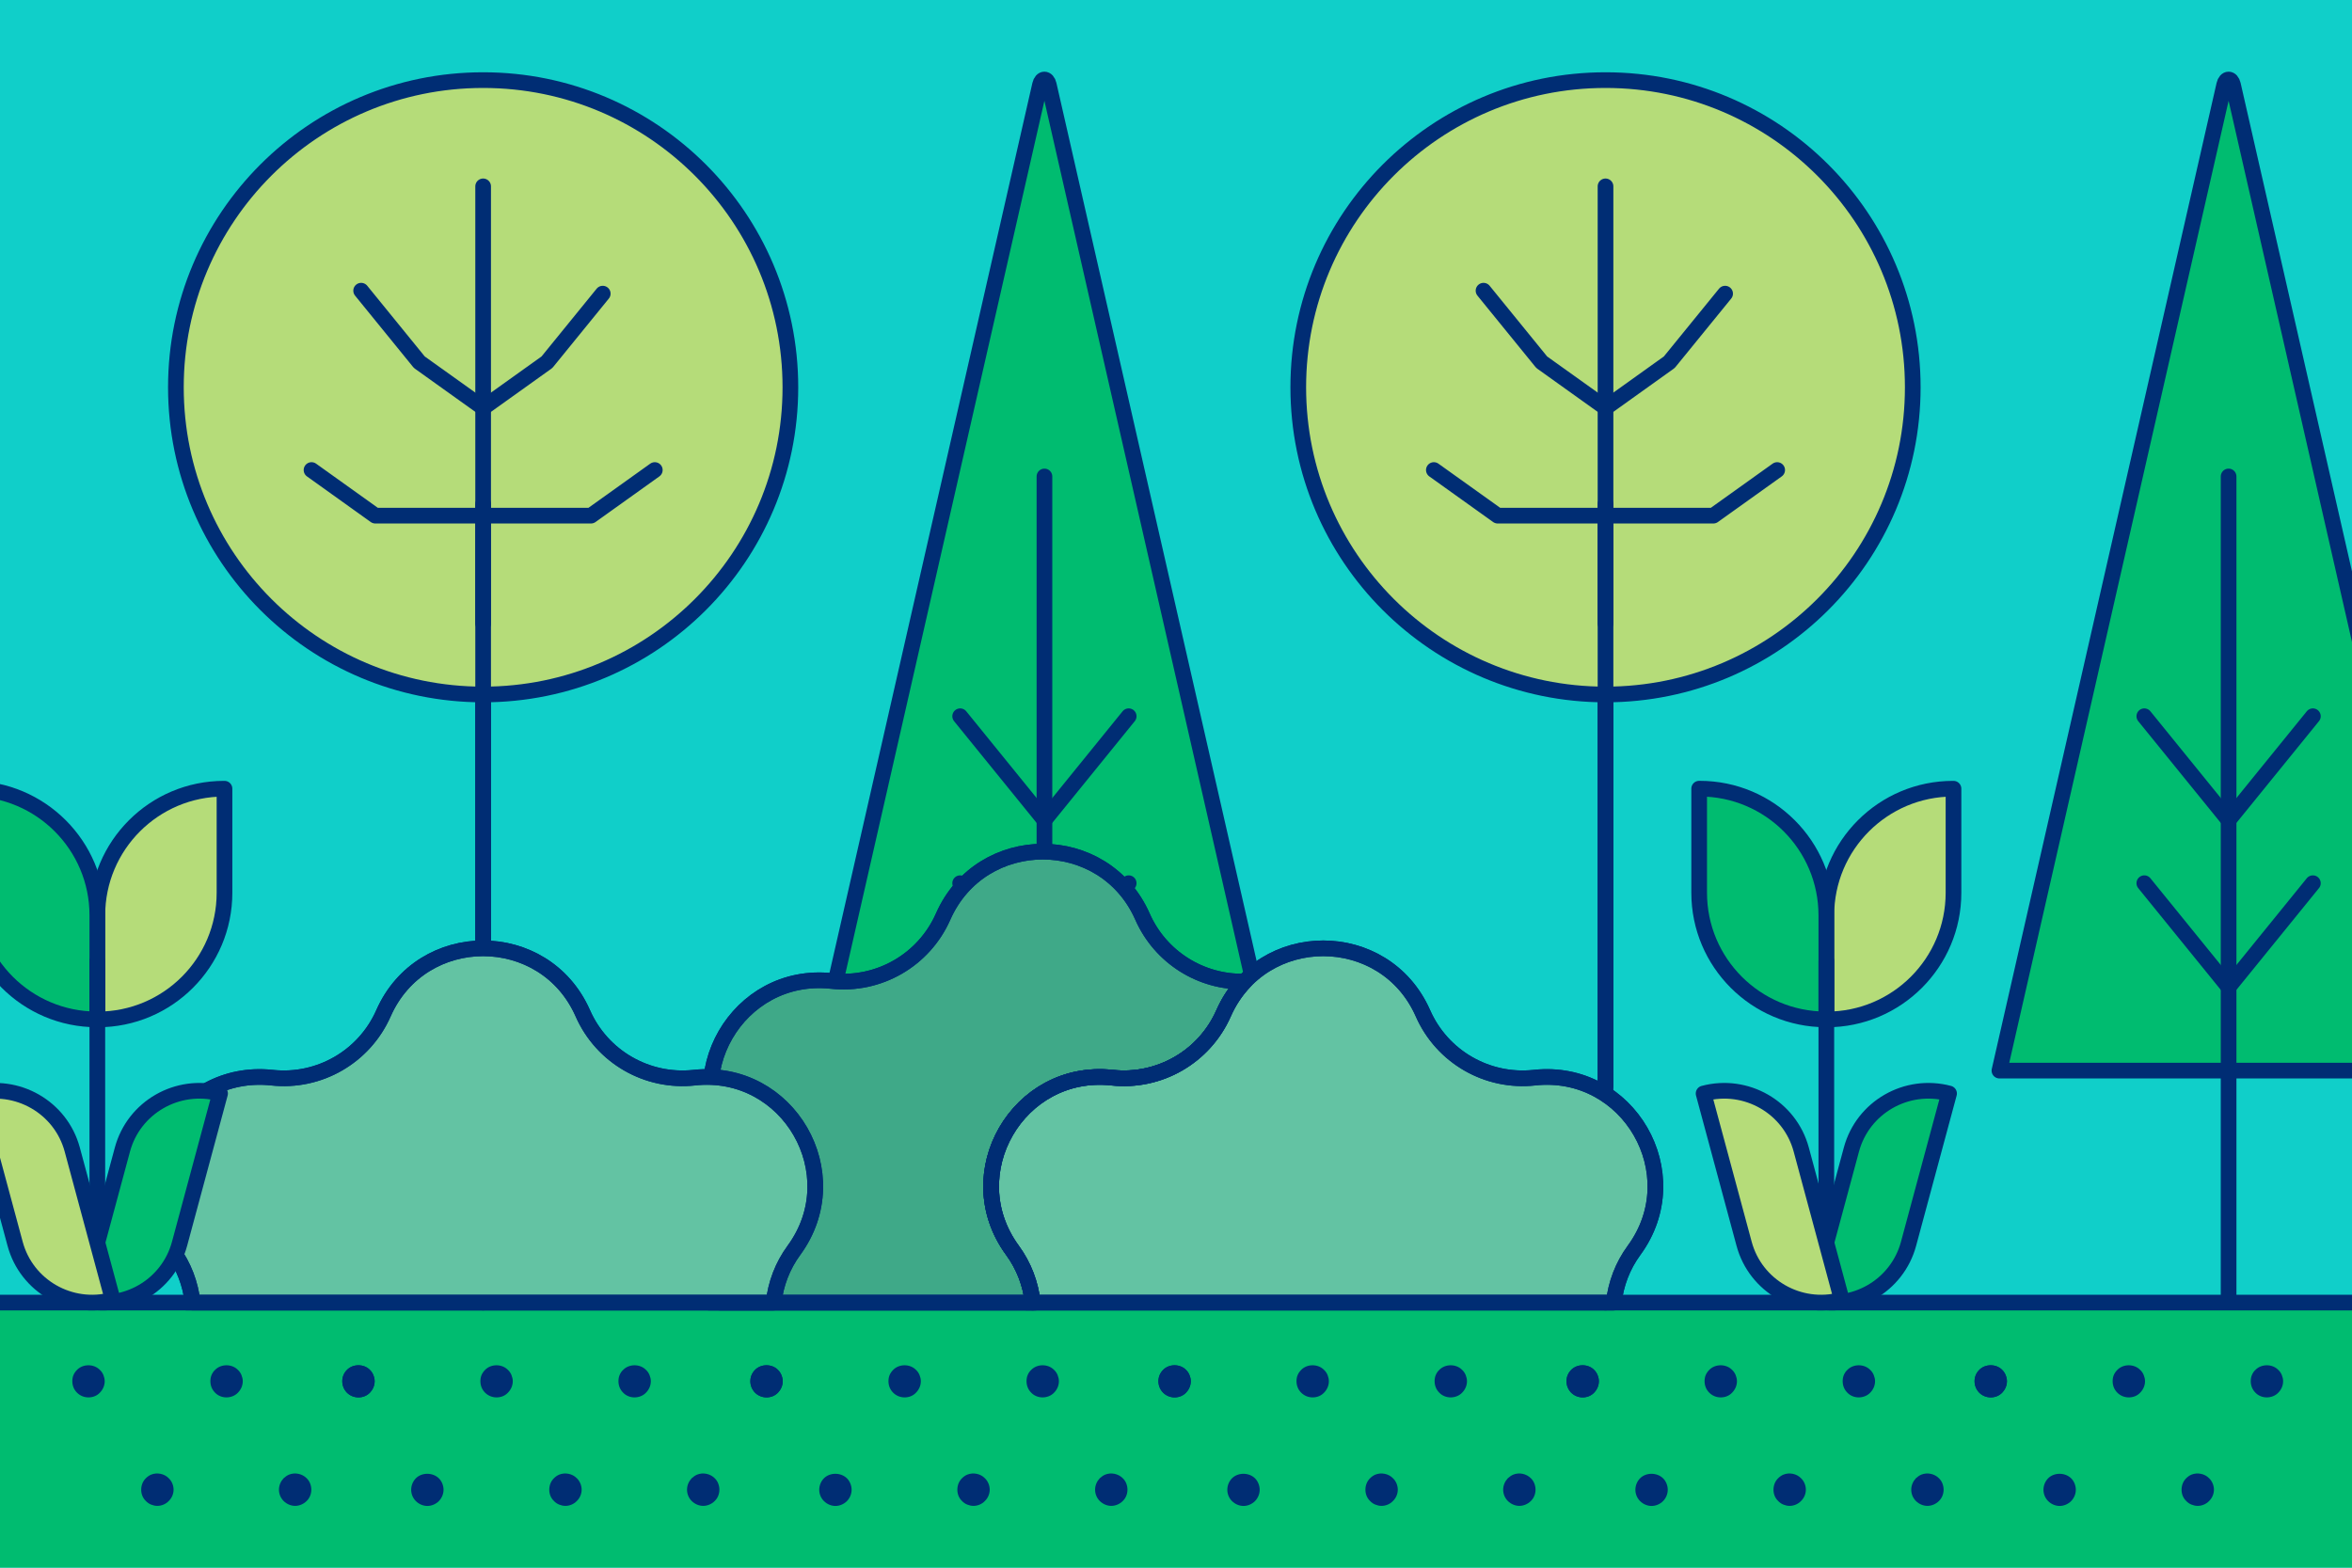
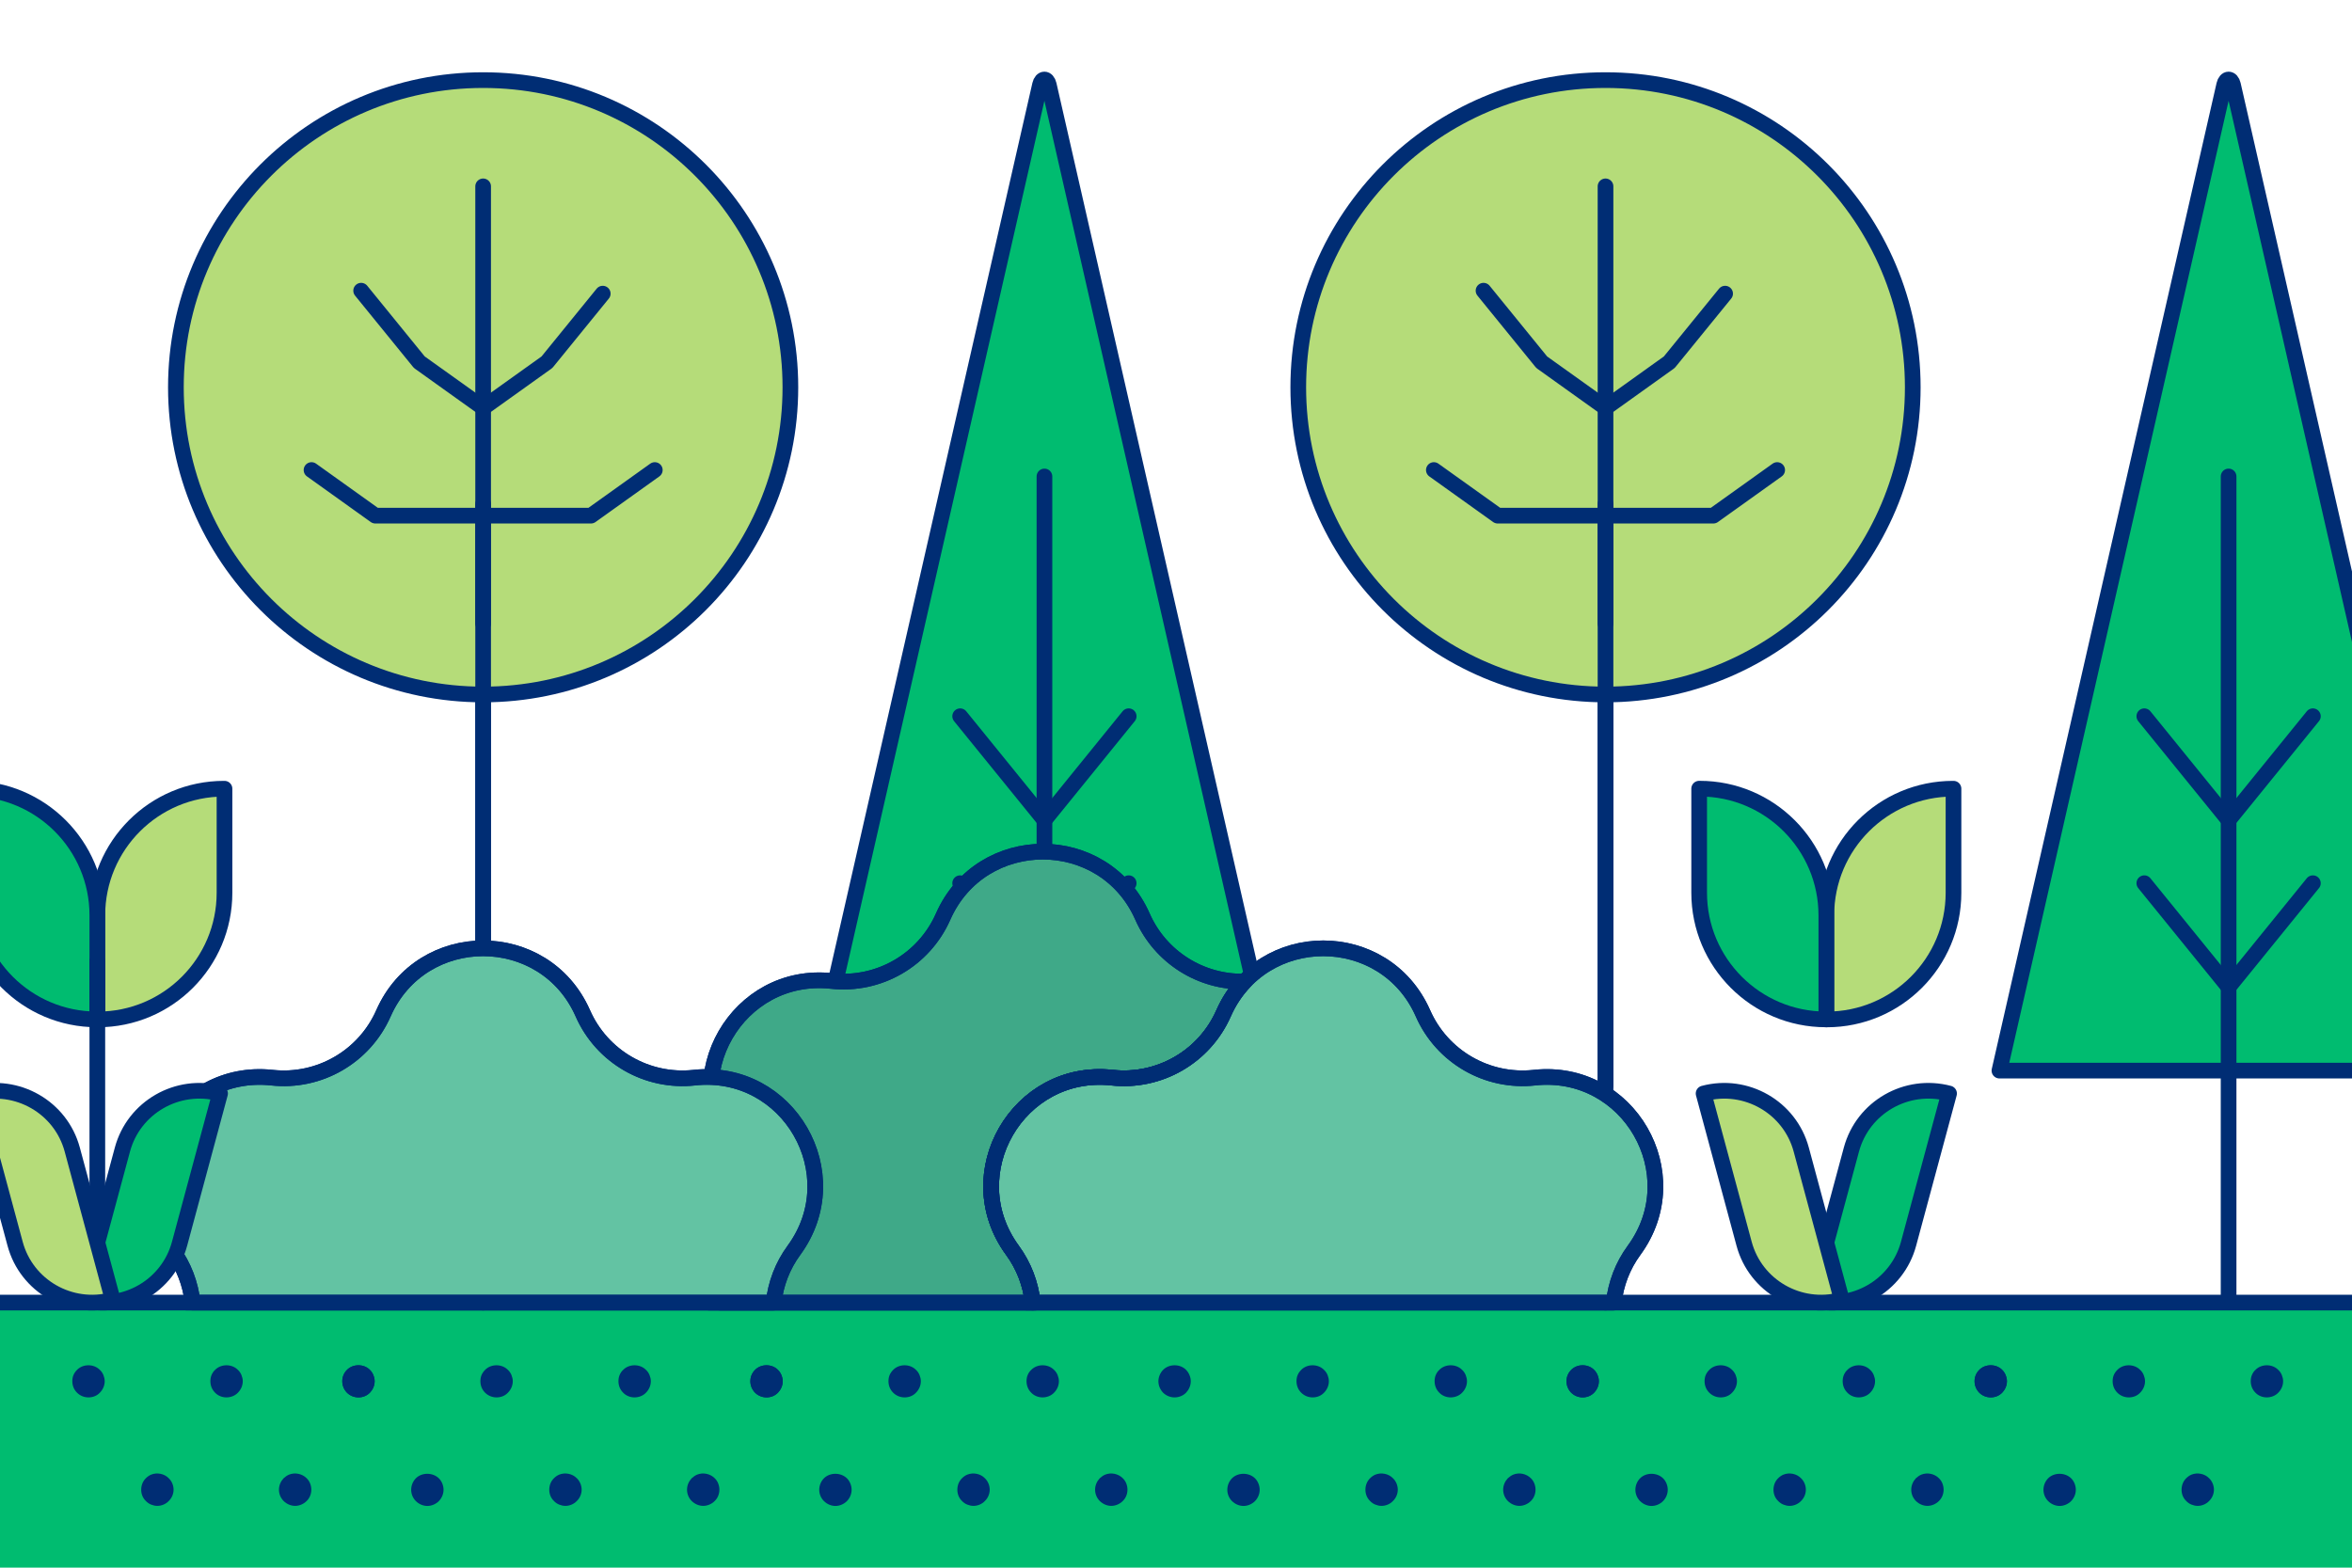
<svg xmlns="http://www.w3.org/2000/svg" id="Layer_1" viewBox="0 0 600 400">
  <defs>
    <style>.cls-1,.cls-2{fill:none;}.cls-3{clip-path:url(#clippath);}.cls-4{fill:#002d74;}.cls-5{fill:#10cfc9;}.cls-6{fill:#63c3a3;}.cls-6,.cls-7,.cls-8{stroke-miterlimit:10;}.cls-6,.cls-7,.cls-8,.cls-9,.cls-10,.cls-2{stroke:#002d74;stroke-width:4px;}.cls-7,.cls-10{fill:#00bc70;}.cls-8{fill:#3fa988;}.cls-9{fill:#b5dc79;}.cls-9,.cls-10,.cls-2{stroke-linecap:round;stroke-linejoin:round;}</style>
    <clipPath id="clippath">
      <rect class="cls-1" y="0" width="600" height="399.99" />
    </clipPath>
  </defs>
  <g class="cls-3">
    <g>
-       <rect class="cls-5" y="0" width="600" height="399.99" />
      <rect class="cls-7" x="-53.63" y="332.36" width="706.56" height="101.85" />
      <rect class="cls-1" x="-39.9" y="0" width="600" height="399.99" />
      <g>
        <path class="cls-10" d="m324.89,273.17l-57.35-251.58c-.4-1.74-1.82-1.74-2.22,0l-57.35,251.58h116.91Z" />
        <line class="cls-2" x1="266.44" y1="332.21" x2="266.44" y2="121.57" />
        <line class="cls-2" x1="266.44" y1="251.85" x2="287.93" y2="225.35" />
        <line class="cls-2" x1="266.44" y1="251.85" x2="244.94" y2="225.35" />
        <line class="cls-2" x1="266.44" y1="209.25" x2="287.93" y2="182.75" />
        <line class="cls-2" x1="266.44" y1="209.25" x2="244.94" y2="182.75" />
      </g>
      <g>
        <path class="cls-10" d="m626.98,273.17l-57.35-251.58c-.4-1.74-1.82-1.74-2.22,0l-57.35,251.58h116.91Z" />
        <line class="cls-2" x1="568.52" y1="332.21" x2="568.52" y2="121.57" />
        <line class="cls-2" x1="568.52" y1="251.85" x2="590.02" y2="225.35" />
        <line class="cls-2" x1="568.52" y1="251.85" x2="547.02" y2="225.35" />
        <line class="cls-2" x1="568.52" y1="209.25" x2="590.02" y2="182.75" />
        <line class="cls-2" x1="568.52" y1="209.25" x2="547.02" y2="182.75" />
      </g>
      <g>
        <circle class="cls-9" cx="123.25" cy="98.82" r="78.38" />
        <line class="cls-2" x1="123.25" y1="277.05" x2="123.25" y2="177.2" />
        <line class="cls-2" x1="123.25" y1="332.36" x2="123.25" y2="128.65" />
        <polyline class="cls-2" points="92.13 74.17 106.97 92.42 123.25 104.06 139.53 92.42 153.76 74.92" />
        <polyline class="cls-2" points="123.25 159.08 123.25 77.73 123.25 47.55" />
        <polyline class="cls-2" points="123.25 131.57 150.76 131.57 167.04 119.93" />
        <polyline class="cls-2" points="123.25 131.57 95.74 131.57 79.47 119.93" />
      </g>
      <g>
        <circle class="cls-9" cx="409.57" cy="98.82" r="78.38" />
        <line class="cls-2" x1="409.57" y1="277.05" x2="409.57" y2="177.2" />
        <line class="cls-2" x1="409.57" y1="332.36" x2="409.57" y2="128.65" />
        <polyline class="cls-2" points="378.45 74.17 393.29 92.42 409.57 104.06 425.84 92.42 440.08 74.92" />
        <polyline class="cls-2" points="409.57 159.08 409.57 77.73 409.57 47.55" />
        <polyline class="cls-2" points="409.57 131.57 437.08 131.57 453.36 119.93" />
        <polyline class="cls-2" points="409.57 131.57 382.06 131.57 365.78 119.93" />
      </g>
      <g>
        <path class="cls-8" d="m263.45,332.36c-.52-4.72-2.23-9.33-5.18-13.35-14.27-19.49,1.41-46.66,25.43-44.04,12.04,1.31,23.55-5.33,28.43-16.42h0c1.39-3.16,3.23-5.84,5.38-8.1-11.16.26-21.49-6.22-26.06-16.57h0c-9.75-22.11-41.11-22.11-50.86,0h0c-4.89,11.08-16.39,17.73-28.43,16.42h0c-24.02-2.61-39.7,24.55-25.43,44.05,7.16,9.77,7.16,23.06,0,32.83-1.23,1.68-2.22,3.42-3.02,5.19h79.73Z" />
        <path class="cls-6" d="m411.68,332.36c.52-4.72,2.23-9.33,5.18-13.35h0c14.27-19.49-1.41-46.66-25.43-44.04h0c-12.04,1.31-23.55-5.33-28.43-16.42h0c-9.75-22.11-41.11-22.11-50.86,0h0c-4.89,11.08-16.39,17.73-28.43,16.42h0c-24.02-2.61-39.7,24.55-25.43,44.04h0c2.94,4.02,4.65,8.63,5.18,13.35h148.23Z" />
        <path class="cls-2" d="m263.45,332.36c-.52-4.72-2.23-9.33-5.18-13.35-14.27-19.49,1.41-46.66,25.43-44.04,12.04,1.31,23.55-5.33,28.43-16.42h0c1.39-3.16,3.23-5.84,5.38-8.1-11.16.26-21.49-6.22-26.06-16.57h0c-9.75-22.11-41.11-22.11-50.86,0h0c-4.89,11.08-16.39,17.73-28.43,16.42h0c-24.02-2.61-39.7,24.55-25.43,44.05,7.16,9.77,7.16,23.06,0,32.83-1.23,1.68-2.22,3.42-3.02,5.19h79.73Z" />
        <path class="cls-2" d="m411.68,332.36c.52-4.72,2.23-9.33,5.18-13.35h0c14.27-19.49-1.41-46.66-25.43-44.04h0c-12.04,1.31-23.55-5.33-28.43-16.42h0c-9.75-22.11-41.11-22.11-50.86,0h0c-4.89,11.08-16.39,17.73-28.43,16.42h0c-24.02-2.61-39.7,24.55-25.43,44.04h0c2.94,4.02,4.65,8.63,5.18,13.35h148.23Z" />
        <path class="cls-6" d="m197.36,332.36c.52-4.72,2.23-9.33,5.18-13.35h0c14.27-19.49-1.41-46.66-25.43-44.04h0c-12.04,1.31-23.55-5.33-28.43-16.42h0c-9.75-22.11-41.11-22.11-50.86,0h0c-4.89,11.08-16.39,17.73-28.43,16.42h0c-24.02-2.61-39.7,24.55-25.43,44.04h0c2.94,4.02,4.65,8.63,5.18,13.35h148.23Z" />
        <path class="cls-2" d="m197.36,332.36c.52-4.72,2.23-9.33,5.18-13.35h0c14.27-19.49-1.41-46.66-25.43-44.04h0c-12.04,1.31-23.55-5.33-28.43-16.42h0c-9.75-22.11-41.11-22.11-50.86,0h0c-4.89,11.08-16.39,17.73-28.43,16.42h0c-24.02-2.61-39.7,24.55-25.43,44.04h0c2.94,4.02,4.65,8.63,5.18,13.35h148.23Z" />
      </g>
      <g>
        <path class="cls-9" d="m57.15,201.24h.12v26.55c0,17.84-14.48,32.32-32.32,32.32h-.12v-26.55c0-17.84,14.48-32.32,32.32-32.32Z" />
        <path class="cls-10" d="m-7.6,201.24h.12c17.84,0,32.32,14.48,32.32,32.32v26.55h-.12c-17.84,0-32.32-14.48-32.32-32.32v-26.55h0Z" transform="translate(17.23 461.34) rotate(-180)" />
        <path class="cls-10" d="m31.23,293.31l-10.34,38.36h0c10.85,2.89,22-3.51,24.91-14.3l10.34-38.36h0c-10.85-2.89-22,3.51-24.91,14.3Z" />
        <path class="cls-9" d="m18.43,293.31l10.34,38.36h0c-10.85,2.89-22-3.51-24.91-14.3l-10.34-38.36h0c10.85-2.89,22,3.51,24.91,14.3Z" />
        <line class="cls-2" x1="24.83" y1="314.57" x2="24.83" y2="245.21" />
      </g>
      <g>
        <path class="cls-9" d="m498.22,201.24h.12v26.55c0,17.84-14.48,32.32-32.32,32.32h-.12v-26.55c0-17.84,14.48-32.32,32.32-32.32Z" />
        <path class="cls-10" d="m433.47,201.24h.12c17.84,0,32.32,14.48,32.32,32.32v26.55h-.12c-17.84,0-32.32-14.48-32.32-32.32v-26.55h0Z" transform="translate(899.37 461.34) rotate(-180)" />
        <path class="cls-10" d="m472.3,293.31l-10.34,38.36h0c10.85,2.89,22-3.51,24.91-14.3l10.34-38.36h0c-10.85-2.89-22,3.51-24.91,14.3Z" />
        <path class="cls-9" d="m459.5,293.31l10.34,38.36h0c-10.85,2.89-22-3.51-24.91-14.3l-10.34-38.36h0c10.85-2.89,22,3.51,24.91,14.3Z" />
-         <line class="cls-2" x1="465.9" y1="314.57" x2="465.9" y2="245.21" />
      </g>
      <path class="cls-4" d="m25.47,349.53c-1.53-1.57-4.3-1.57-5.82,0-.37.37-.7.82-.91,1.32s-.29,1.03-.29,1.57c0,1.12.41,2.15,1.2,2.93s1.82,1.2,2.93,1.2,2.15-.41,2.89-1.2c.78-.79,1.24-1.82,1.24-2.93,0-.54-.13-1.07-.33-1.57-.21-.5-.5-.95-.91-1.32Z" />
      <path class="cls-4" d="m38.54,376.26c-.5.21-.95.54-1.32.91-.78.74-1.2,1.82-1.2,2.93s.41,2.15,1.2,2.89c.37.41.82.7,1.32.91.54.21,1.03.33,1.61.33,1.07,0,2.15-.46,2.89-1.24.78-.74,1.24-1.82,1.24-2.89s-.45-2.19-1.24-2.93c-1.12-1.16-2.97-1.53-4.5-.91Z" />
      <path class="cls-4" d="m94.34,349.53c-1.53-1.57-4.3-1.57-5.82,0-.37.37-.7.82-.91,1.32s-.29,1.03-.29,1.57c0,1.12.41,2.15,1.2,2.93s1.82,1.2,2.93,1.2,2.15-.41,2.89-1.2c.78-.79,1.24-1.82,1.24-2.93,0-.54-.13-1.07-.33-1.57-.21-.5-.5-.95-.91-1.32Z" />
      <path class="cls-4" d="m73.72,376.26c-.49.21-.95.54-1.36.91-.74.79-1.2,1.82-1.2,2.93s.45,2.15,1.2,2.89c.79.78,1.86,1.24,2.93,1.24s2.15-.46,2.93-1.24c.78-.74,1.2-1.82,1.2-2.89s-.41-2.19-1.2-2.93c-1.16-1.16-2.97-1.53-4.5-.91Z" />
      <path class="cls-4" d="m60.69,349.53c-1.53-1.57-4.3-1.57-5.82,0-.41.37-.7.82-.91,1.32-.21.5-.29,1.03-.29,1.57,0,1.12.41,2.15,1.2,2.93.74.78,1.82,1.2,2.89,1.2s2.19-.41,2.93-1.2c.78-.79,1.24-1.82,1.24-2.93,0-.54-.13-1.07-.33-1.57-.21-.5-.5-.95-.91-1.32Z" />
      <path class="cls-4" d="m129.57,349.53c-1.53-1.57-4.3-1.57-5.82,0-.37.37-.7.82-.91,1.32s-.29,1.03-.29,1.57c0,1.12.41,2.15,1.2,2.93s1.82,1.2,2.93,1.2,2.15-.41,2.89-1.2c.78-.79,1.24-1.82,1.24-2.93,0-.54-.13-1.07-.33-1.57-.21-.5-.5-.95-.91-1.32Z" />
      <path class="cls-4" d="m142.64,376.26c-.5.21-.95.54-1.32.91-.78.74-1.2,1.82-1.2,2.93s.41,2.15,1.2,2.89c.37.41.82.7,1.32.91.54.21,1.03.33,1.61.33,1.07,0,2.15-.46,2.89-1.24.78-.74,1.24-1.82,1.24-2.89s-.45-2.19-1.24-2.93c-1.12-1.16-2.97-1.53-4.5-.91Z" />
      <path class="cls-4" d="m106.09,377.19c-.74.74-1.2,1.82-1.2,2.93s.45,2.15,1.2,2.89c.78.78,1.86,1.24,2.93,1.24s2.15-.46,2.93-1.24c.74-.74,1.2-1.82,1.2-2.89s-.45-2.19-1.2-2.93c-1.57-1.53-4.34-1.53-5.86,0Z" />
      <path class="cls-4" d="m198.44,349.53c-1.53-1.57-4.3-1.57-5.82,0-.37.37-.7.82-.91,1.32s-.29,1.03-.29,1.57c0,1.12.41,2.15,1.2,2.93s1.82,1.2,2.93,1.2,2.15-.41,2.89-1.2c.78-.79,1.24-1.82,1.24-2.93,0-.54-.13-1.07-.33-1.57-.21-.5-.5-.95-.91-1.32Z" />
      <path class="cls-4" d="m177.82,376.26c-.49.21-.95.54-1.36.91-.74.79-1.2,1.82-1.2,2.93s.45,2.15,1.2,2.89c.79.78,1.86,1.24,2.93,1.24s2.15-.46,2.93-1.24c.78-.74,1.2-1.82,1.2-2.89s-.41-2.19-1.2-2.93c-1.16-1.16-2.97-1.53-4.5-.91Z" />
      <path class="cls-4" d="m164.79,349.53c-1.53-1.57-4.3-1.57-5.82,0-.41.37-.7.82-.91,1.32-.21.5-.29,1.03-.29,1.57,0,1.12.41,2.15,1.2,2.93.74.78,1.82,1.2,2.89,1.2s2.19-.41,2.93-1.2c.78-.79,1.24-1.82,1.24-2.93,0-.54-.13-1.07-.33-1.57-.21-.5-.5-.95-.91-1.32Z" />
      <path class="cls-4" d="m94.38,349.53c-1.53-1.57-4.34-1.57-5.87,0-.37.37-.66.82-.87,1.32-.21.5-.33,1.03-.33,1.57,0,1.12.46,2.15,1.2,2.93.79.78,1.86,1.2,2.93,1.2s2.15-.41,2.93-1.2c.74-.79,1.2-1.82,1.2-2.93,0-.54-.12-1.07-.33-1.57-.21-.5-.5-.95-.87-1.32Z" />
      <path class="cls-4" d="m233.67,349.53c-1.53-1.57-4.3-1.57-5.82,0-.37.37-.7.82-.91,1.32s-.29,1.03-.29,1.57c0,1.12.41,2.15,1.2,2.93.78.78,1.82,1.2,2.93,1.2s2.15-.41,2.89-1.2c.78-.79,1.24-1.82,1.24-2.93,0-.54-.13-1.07-.33-1.57-.21-.5-.5-.95-.91-1.32Z" />
      <path class="cls-4" d="m246.74,376.26c-.5.21-.95.54-1.32.91-.78.74-1.2,1.82-1.2,2.93s.41,2.15,1.2,2.89c.37.41.82.7,1.32.91.54.21,1.03.33,1.61.33,1.07,0,2.15-.46,2.89-1.24.78-.74,1.24-1.82,1.24-2.89s-.45-2.19-1.24-2.93c-1.12-1.16-2.97-1.53-4.5-.91Z" />
      <path class="cls-4" d="m210.19,377.19c-.74.74-1.2,1.82-1.2,2.93s.45,2.15,1.2,2.89c.78.78,1.86,1.24,2.93,1.24s2.15-.46,2.93-1.24c.74-.74,1.2-1.82,1.2-2.89s-.45-2.19-1.2-2.93c-1.57-1.53-4.34-1.53-5.86,0Z" />
-       <path class="cls-4" d="m302.54,349.53c-1.53-1.57-4.3-1.57-5.82,0-.37.37-.7.82-.91,1.32s-.29,1.03-.29,1.57c0,1.12.41,2.15,1.2,2.93s1.82,1.2,2.93,1.2,2.15-.41,2.89-1.2c.78-.79,1.24-1.82,1.24-2.93,0-.54-.13-1.07-.33-1.57-.21-.5-.5-.95-.91-1.32Z" />
      <path class="cls-4" d="m281.92,376.26c-.49.21-.95.54-1.36.91-.74.79-1.2,1.82-1.2,2.93s.45,2.15,1.2,2.89c.79.78,1.86,1.24,2.93,1.24s2.15-.46,2.93-1.24c.78-.74,1.2-1.82,1.2-2.89s-.41-2.19-1.2-2.93c-1.16-1.16-2.97-1.53-4.5-.91Z" />
      <path class="cls-4" d="m268.89,349.53c-1.53-1.57-4.3-1.57-5.82,0-.41.37-.7.82-.91,1.32-.21.5-.29,1.03-.29,1.57,0,1.12.41,2.15,1.2,2.93.74.78,1.82,1.2,2.89,1.2s2.19-.41,2.93-1.2c.78-.79,1.24-1.82,1.24-2.93,0-.54-.13-1.07-.33-1.57-.21-.5-.5-.95-.91-1.32Z" />
      <path class="cls-4" d="m198.48,349.53c-1.53-1.57-4.34-1.57-5.87,0-.37.37-.66.82-.87,1.32-.21.5-.33,1.03-.33,1.57,0,1.12.46,2.15,1.2,2.93.79.78,1.86,1.2,2.93,1.2s2.15-.41,2.93-1.2c.74-.79,1.2-1.82,1.2-2.93,0-.54-.12-1.07-.33-1.57-.21-.5-.5-.95-.87-1.32Z" />
      <path class="cls-4" d="m337.76,349.53c-1.53-1.57-4.3-1.57-5.82,0-.37.37-.7.82-.91,1.32s-.29,1.03-.29,1.57c0,1.12.41,2.15,1.2,2.93s1.82,1.2,2.93,1.2,2.15-.41,2.89-1.2c.78-.79,1.24-1.82,1.24-2.93,0-.54-.13-1.07-.33-1.57-.21-.5-.5-.95-.91-1.32Z" />
      <path class="cls-4" d="m350.84,376.26c-.5.21-.95.54-1.32.91-.78.74-1.2,1.82-1.2,2.93s.41,2.15,1.2,2.89c.37.41.82.7,1.32.91.54.21,1.03.33,1.61.33,1.07,0,2.15-.46,2.89-1.24.78-.74,1.24-1.82,1.24-2.89s-.45-2.19-1.24-2.93c-1.12-1.16-2.97-1.53-4.5-.91Z" />
      <path class="cls-4" d="m314.29,377.19c-.74.74-1.2,1.82-1.2,2.93s.45,2.15,1.2,2.89c.78.78,1.86,1.24,2.93,1.24s2.15-.46,2.93-1.24c.74-.74,1.2-1.82,1.2-2.89s-.45-2.19-1.2-2.93c-1.57-1.53-4.34-1.53-5.86,0Z" />
      <path class="cls-4" d="m406.64,349.53c-1.53-1.57-4.3-1.57-5.82,0-.37.37-.7.82-.91,1.32s-.29,1.03-.29,1.57c0,1.12.41,2.15,1.2,2.93s1.82,1.2,2.93,1.2,2.15-.41,2.89-1.2c.78-.79,1.24-1.82,1.24-2.93,0-.54-.13-1.07-.33-1.57-.21-.5-.5-.95-.91-1.32Z" />
      <path class="cls-4" d="m386.02,376.26c-.49.21-.95.54-1.36.91-.74.79-1.2,1.82-1.2,2.93s.45,2.15,1.2,2.89c.79.78,1.86,1.24,2.93,1.24s2.15-.46,2.93-1.24c.78-.74,1.2-1.82,1.2-2.89s-.41-2.19-1.2-2.93c-1.16-1.16-2.97-1.53-4.5-.91Z" />
      <path class="cls-4" d="m372.99,349.53c-1.53-1.57-4.3-1.57-5.82,0-.41.37-.7.82-.91,1.32-.21.5-.29,1.03-.29,1.57,0,1.12.41,2.15,1.2,2.93.74.78,1.82,1.2,2.89,1.2s2.19-.41,2.93-1.2c.78-.79,1.24-1.82,1.24-2.93,0-.54-.13-1.07-.33-1.57-.21-.5-.5-.95-.91-1.32Z" />
      <path class="cls-4" d="m302.58,349.53c-1.53-1.57-4.34-1.57-5.87,0-.37.37-.66.82-.87,1.32-.21.5-.33,1.03-.33,1.57,0,1.12.46,2.15,1.2,2.93.79.78,1.86,1.2,2.93,1.2s2.15-.41,2.93-1.2c.74-.79,1.2-1.82,1.2-2.93,0-.54-.12-1.07-.33-1.57-.21-.5-.5-.95-.87-1.32Z" />
      <path class="cls-4" d="m441.86,349.53c-1.53-1.57-4.3-1.57-5.82,0-.37.37-.7.82-.91,1.32s-.29,1.03-.29,1.57c0,1.12.41,2.15,1.2,2.93s1.82,1.2,2.93,1.2,2.15-.41,2.89-1.2c.78-.79,1.24-1.82,1.24-2.93,0-.54-.13-1.07-.33-1.57-.21-.5-.5-.95-.91-1.32Z" />
      <path class="cls-4" d="m454.94,376.26c-.5.21-.95.54-1.32.91-.78.74-1.2,1.82-1.2,2.93s.41,2.15,1.2,2.89c.37.41.82.7,1.32.91.54.21,1.03.33,1.61.33,1.07,0,2.15-.46,2.89-1.24.78-.74,1.24-1.82,1.24-2.89s-.45-2.19-1.24-2.93c-1.12-1.16-2.97-1.53-4.5-.91Z" />
      <path class="cls-4" d="m418.39,377.19c-.74.74-1.2,1.82-1.2,2.93s.45,2.15,1.2,2.89c.78.78,1.86,1.24,2.93,1.24s2.15-.46,2.93-1.24c.74-.74,1.2-1.82,1.2-2.89s-.45-2.19-1.2-2.93c-1.57-1.53-4.34-1.53-5.86,0Z" />
      <path class="cls-4" d="m510.74,349.53c-1.53-1.57-4.3-1.57-5.82,0-.37.37-.7.82-.91,1.32s-.29,1.03-.29,1.57c0,1.12.41,2.15,1.2,2.93s1.82,1.2,2.93,1.2,2.15-.41,2.89-1.2c.78-.79,1.24-1.82,1.24-2.93,0-.54-.13-1.07-.33-1.57-.21-.5-.5-.95-.91-1.32Z" />
      <path class="cls-4" d="m490.12,376.26c-.49.21-.95.54-1.36.91-.74.79-1.2,1.82-1.2,2.93s.45,2.15,1.2,2.89c.79.78,1.86,1.24,2.93,1.24s2.15-.46,2.93-1.24c.78-.74,1.2-1.82,1.2-2.89s-.41-2.19-1.2-2.93c-1.16-1.16-2.97-1.53-4.5-.91Z" />
      <path class="cls-4" d="m477.09,349.53c-1.53-1.57-4.3-1.57-5.82,0-.41.37-.7.82-.91,1.32-.21.5-.29,1.03-.29,1.57,0,1.12.41,2.15,1.2,2.93.74.78,1.82,1.2,2.89,1.2s2.19-.41,2.93-1.2c.78-.79,1.24-1.82,1.24-2.93,0-.54-.13-1.07-.33-1.57-.21-.5-.5-.95-.91-1.32Z" />
      <path class="cls-4" d="m406.68,349.53c-1.53-1.57-4.34-1.57-5.87,0-.37.37-.66.82-.87,1.32-.21.5-.33,1.03-.33,1.57,0,1.12.46,2.15,1.2,2.93.79.78,1.86,1.2,2.93,1.2s2.15-.41,2.93-1.2c.74-.79,1.2-1.82,1.2-2.93,0-.54-.12-1.07-.33-1.57-.21-.5-.5-.95-.87-1.32Z" />
      <path class="cls-4" d="m545.96,349.53c-1.53-1.57-4.3-1.57-5.82,0-.37.37-.7.82-.91,1.32s-.29,1.03-.29,1.57c0,1.12.41,2.15,1.2,2.93s1.82,1.2,2.93,1.2,2.15-.41,2.89-1.2c.78-.79,1.24-1.82,1.24-2.93,0-.54-.13-1.07-.33-1.57-.21-.5-.5-.95-.91-1.32Z" />
      <path class="cls-4" d="m559.04,376.26c-.5.21-.95.54-1.32.91-.78.74-1.2,1.82-1.2,2.93s.41,2.15,1.2,2.89c.37.41.82.7,1.32.91.54.21,1.03.33,1.61.33,1.07,0,2.15-.46,2.89-1.24.78-.74,1.24-1.82,1.24-2.89s-.45-2.19-1.24-2.93c-1.12-1.16-2.97-1.53-4.5-.91Z" />
      <path class="cls-4" d="m522.49,377.19c-.74.74-1.2,1.82-1.2,2.93s.45,2.15,1.2,2.89c.78.78,1.86,1.24,2.93,1.24s2.15-.46,2.93-1.24c.74-.74,1.2-1.82,1.2-2.89s-.45-2.19-1.2-2.93c-1.57-1.53-4.34-1.53-5.86,0Z" />
      <path class="cls-4" d="m581.19,349.53c-1.53-1.57-4.3-1.57-5.82,0-.41.37-.7.82-.91,1.32-.21.5-.29,1.03-.29,1.57,0,1.12.41,2.15,1.2,2.93.74.78,1.82,1.2,2.89,1.2s2.19-.41,2.93-1.2c.78-.79,1.24-1.82,1.24-2.93,0-.54-.13-1.07-.33-1.57-.21-.5-.5-.95-.91-1.32Z" />
      <path class="cls-4" d="m510.78,349.53c-1.53-1.57-4.34-1.57-5.87,0-.37.37-.66.82-.87,1.32-.21.5-.33,1.03-.33,1.57,0,1.12.46,2.15,1.2,2.93.79.78,1.86,1.2,2.93,1.2s2.15-.41,2.93-1.2c.74-.79,1.2-1.82,1.2-2.93,0-.54-.12-1.07-.33-1.57-.21-.5-.5-.95-.87-1.32Z" />
    </g>
  </g>
</svg>